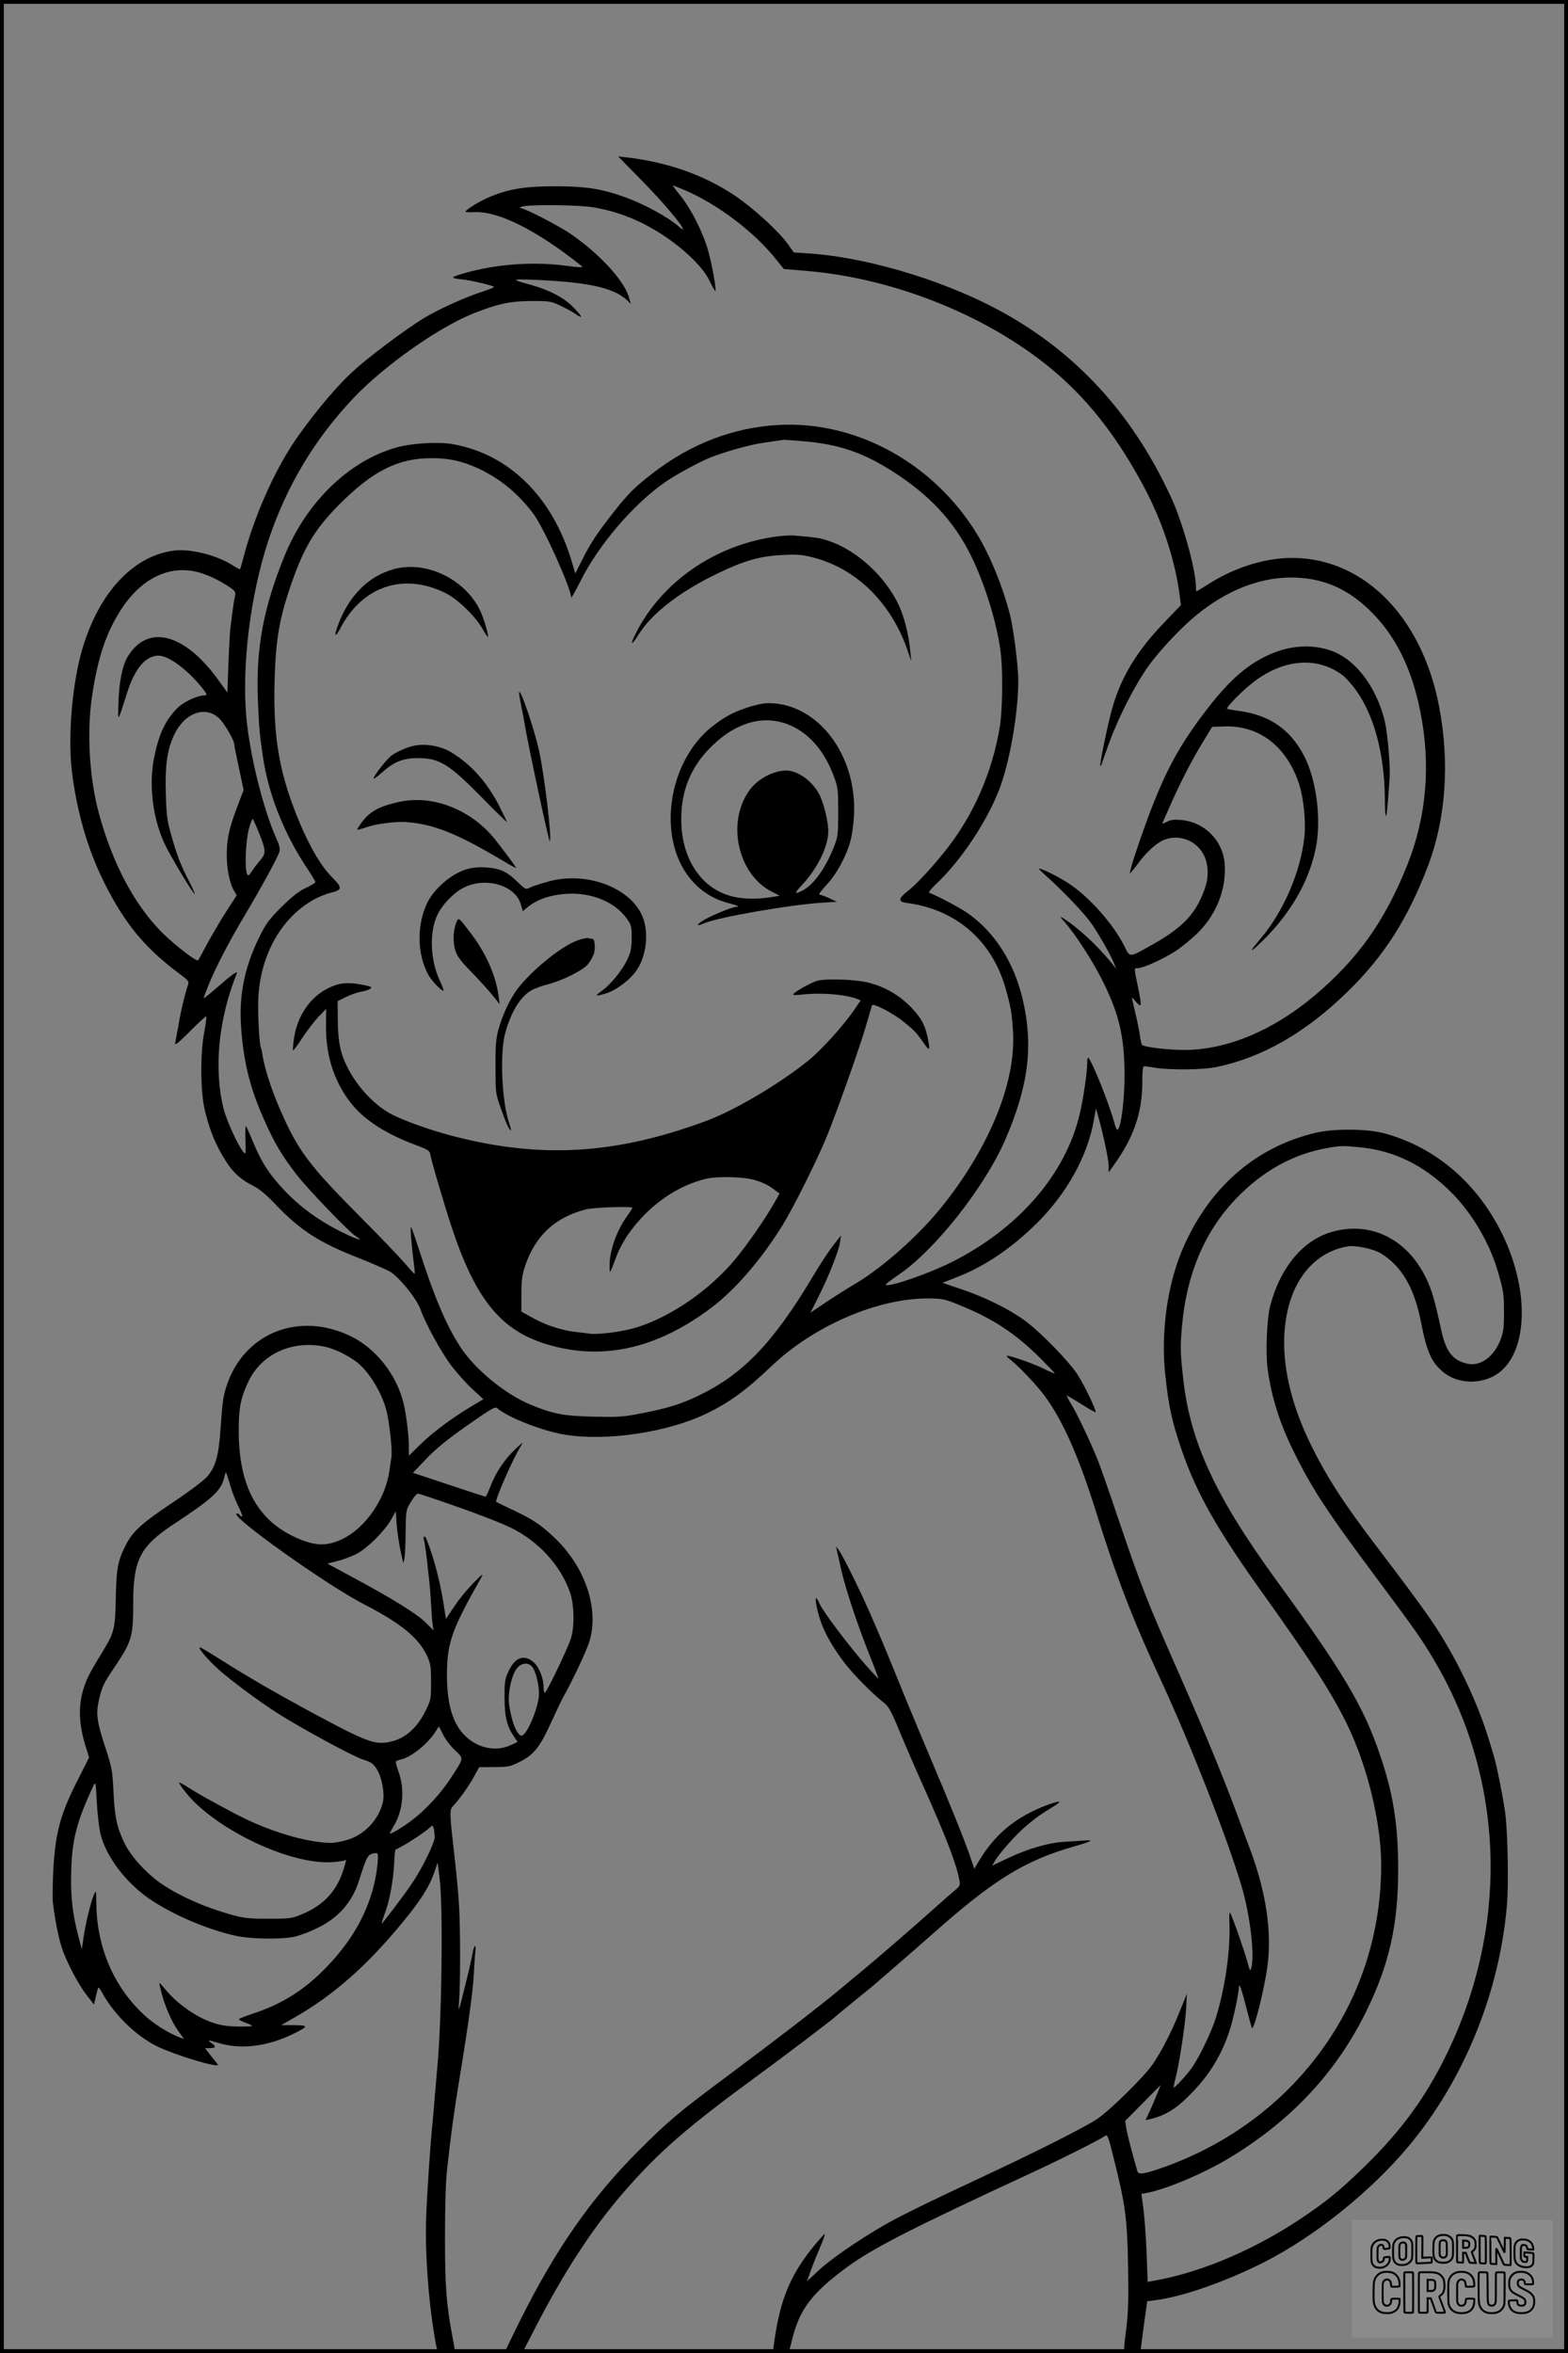
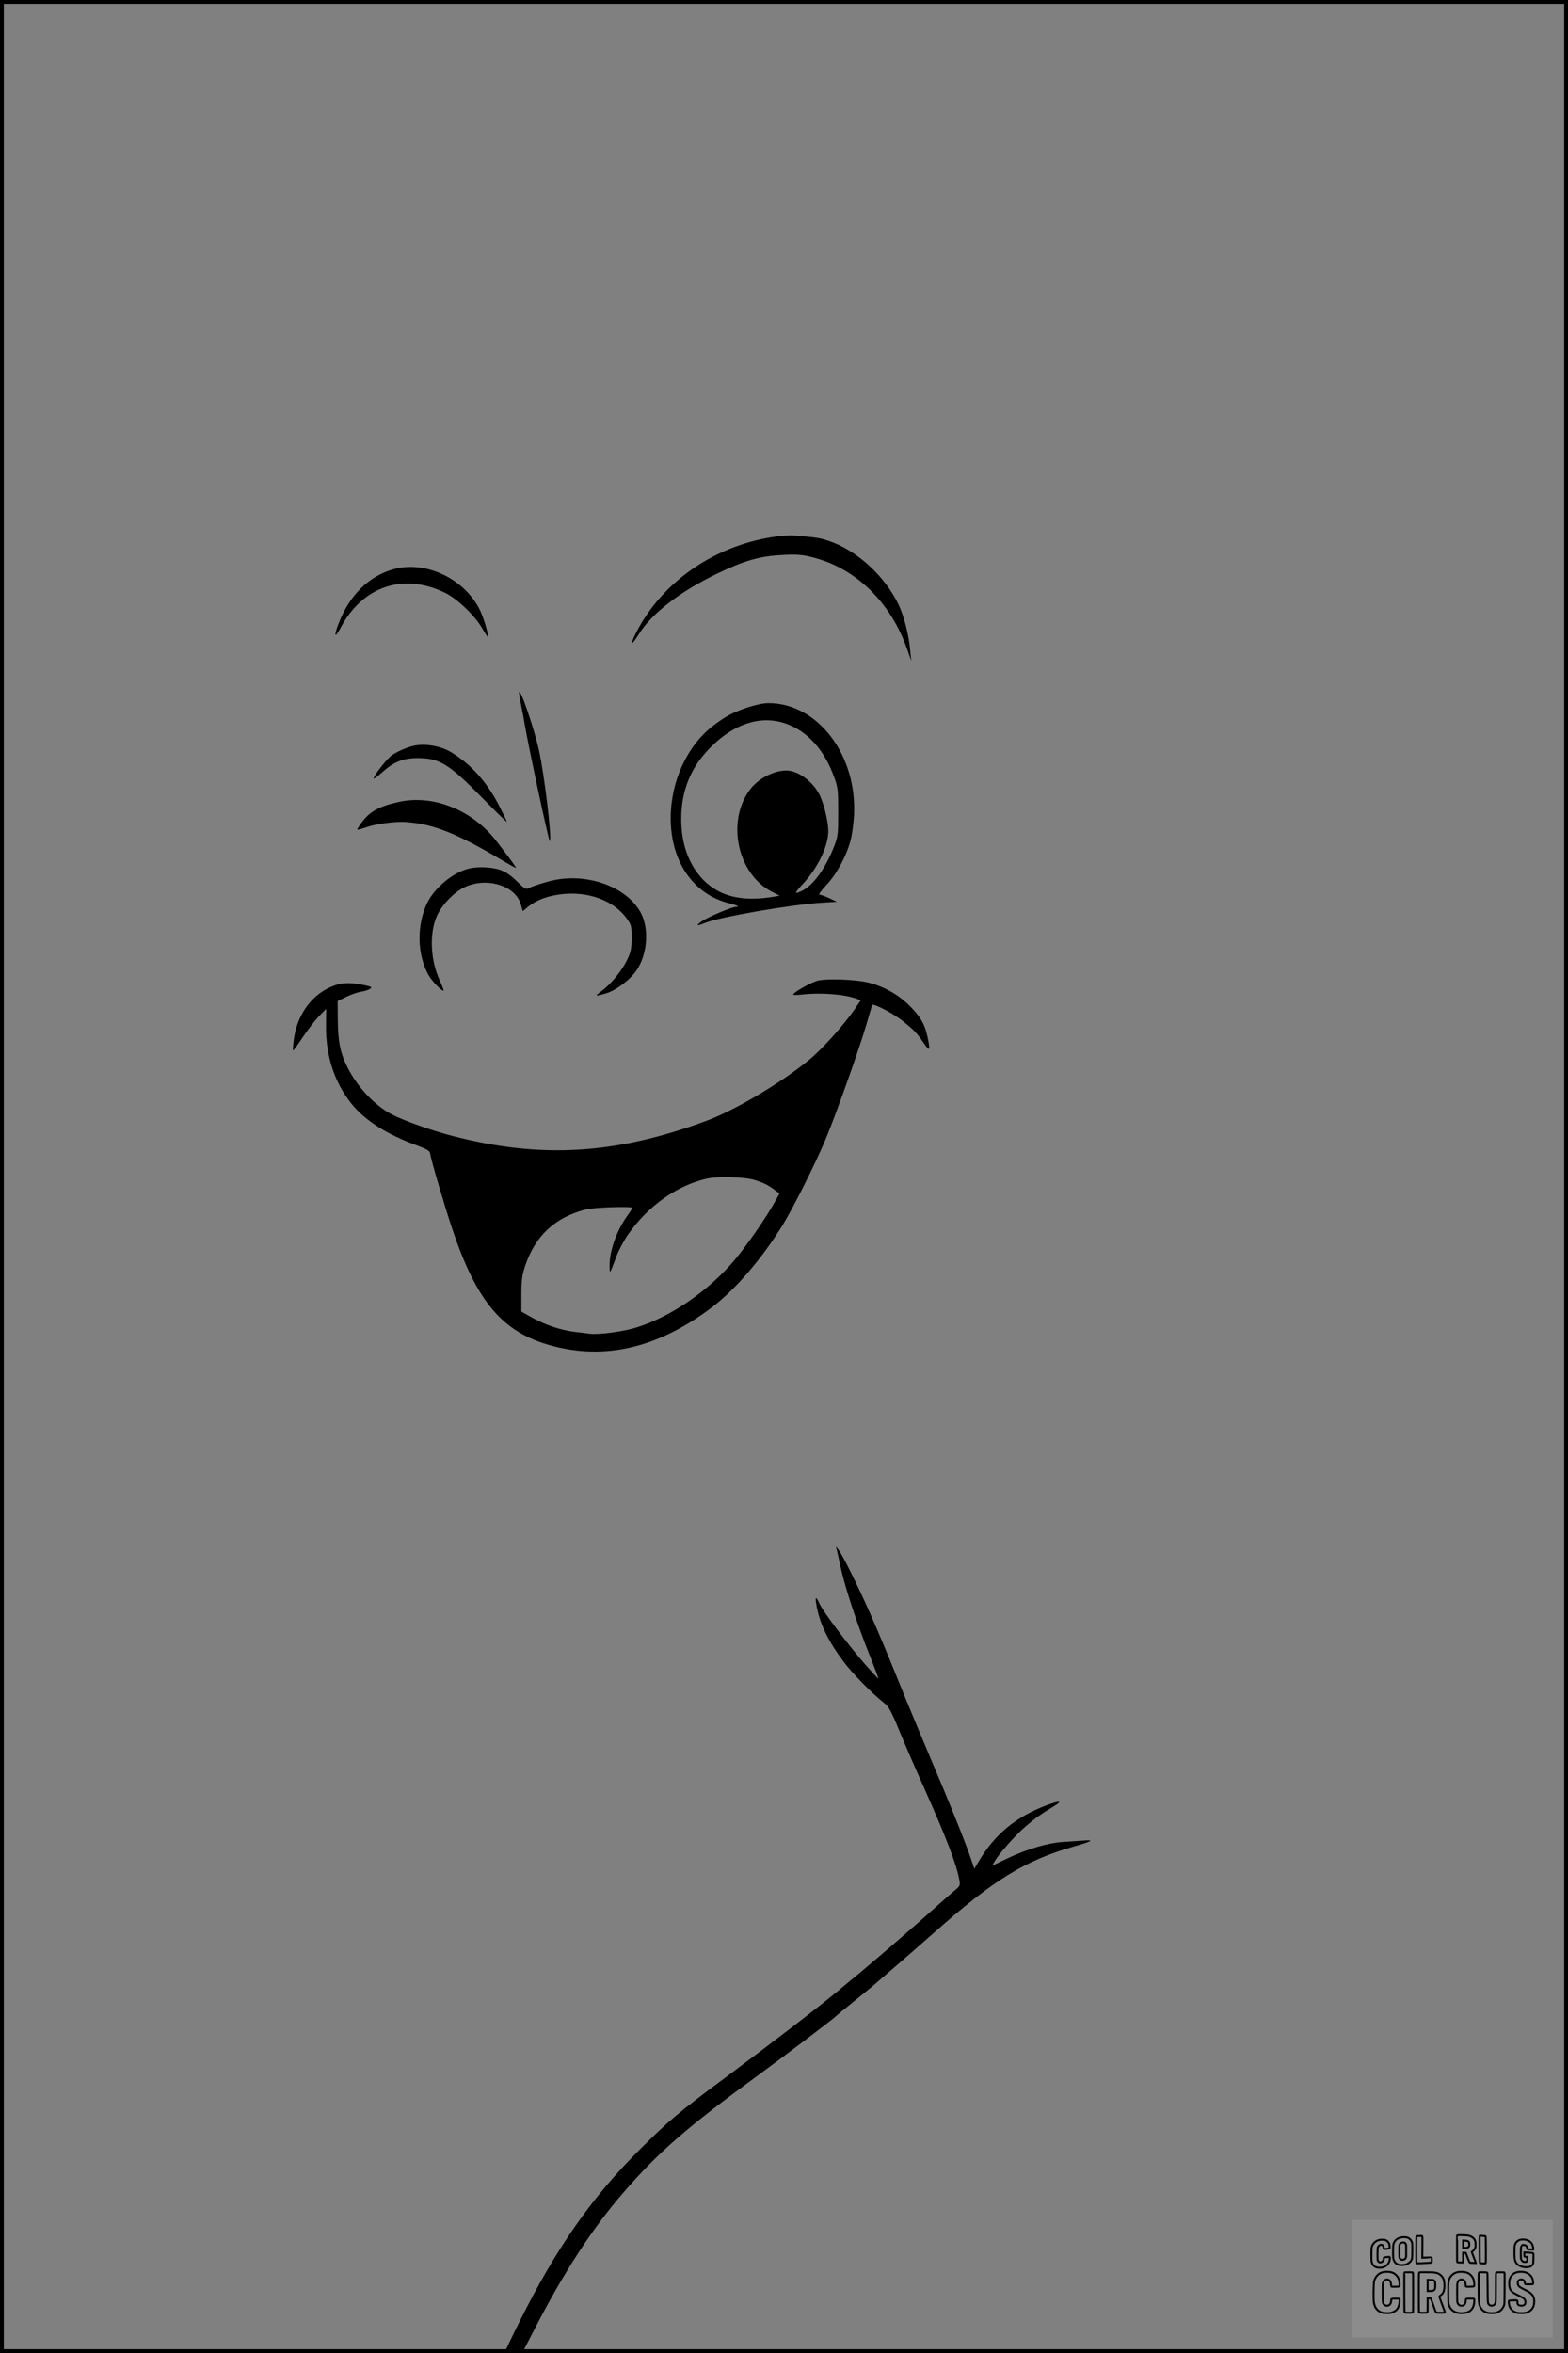
<svg xmlns="http://www.w3.org/2000/svg" version="1.0" width="1024pt" height="1536pt" viewBox="0 0 1024 1536" preserveAspectRatio="xMidYMid meet">
  <rect x="0" y="0" width="1024" height="1536" fill="#808080" stroke="none" />
  <g transform="translate(0.00 0.00) scale(1)">
    <g transform="translate(0,1536) scale(0.1,-0.1)" fill="#000000" stroke="none">
-       <path d="M4191 14182 c135 -137 269 -295 269 -318 0 -4 -10 2 -22 13 -74 66 -234 153 -368 200 -140 50 -246 66 -425 67 -207 1 -315 -15 -443 -68 -61 -24 -162 -85 -162 -98 0 -3 24 -5 53 -3 158 10 410 -116 706 -352 14 -10 -16 -10 -109 3 -215 28 -462 9 -670 -53 -78 -23 -79 -29 -8 -36 59 -6 204 -39 214 -50 3 -3 -31 -16 -76 -31 -109 -35 -287 -115 -379 -171 -125 -76 -365 -256 -467 -350 -101 -93 -220 -233 -346 -406 -146 -200 -287 -508 -363 -789 -13 -51 -26 -94 -27 -96 -2 -1 -26 11 -52 28 -105 65 -273 107 -378 94 -270 -34 -494 -276 -603 -652 -63 -217 -92 -558 -66 -784 31 -263 104 -517 211 -730 134 -268 263 -425 486 -592 65 -48 70 -55 62 -77 -18 -49 -49 -178 -63 -266 -9 -49 -18 -101 -21 -115 -4 -18 22 3 97 78 56 57 104 100 106 98 3 -3 -3 -49 -13 -103 -28 -145 -25 -397 5 -516 33 -133 70 -222 134 -324 46 -74 99 -123 179 -163 42 -21 86 -57 155 -130 152 -159 278 -241 528 -339 88 -35 181 -75 207 -89 58 -31 177 -175 203 -247 33 -94 136 -281 201 -368 36 -47 98 -117 138 -154 l73 -67 -81 -48 c-128 -77 -251 -169 -332 -248 l-74 -73 0 59 c0 77 -17 213 -36 289 -47 186 -181 354 -345 433 -341 165 -702 17 -812 -333 -20 -65 -25 -101 -37 -275 -11 -169 -32 -246 -87 -309 -19 -23 -121 -100 -228 -171 -210 -141 -263 -190 -311 -291 -46 -94 -54 -145 -58 -334 -3 -191 -11 -224 -79 -335 -89 -146 -106 -178 -127 -240 -41 -121 -37 -245 12 -399 l20 -63 -64 -127 c-120 -233 -154 -351 -169 -591 -5 -91 -7 -192 -4 -225 12 -105 35 -225 57 -294 29 -92 109 -245 165 -316 l47 -60 12 53 c7 30 14 55 16 58 3 2 15 -15 28 -39 77 -138 216 -275 352 -343 115 -58 422 -150 400 -120 -4 6 -25 32 -46 58 l-37 48 29 0 c41 0 46 11 15 32 -34 22 -24 23 40 3 154 -47 330 -24 506 65 86 43 85 50 -10 50 l-83 0 89 51 c250 143 468 334 699 614 121 146 181 240 212 333 l22 63 13 -103 c24 -180 14 -943 -16 -1243 -2 -22 -9 -101 -15 -175 -6 -74 -13 -157 -16 -185 -13 -119 -35 -454 -41 -611 -8 -223 14 -530 53 -764 21 -126 17 -120 80 -120 62 0 60 -5 40 100 -41 216 -50 331 -50 655 0 190 5 367 13 435 26 239 44 372 82 603 59 359 89 575 94 695 3 59 8 122 10 140 6 48 -12 30 -19 -20 -4 -24 -26 -122 -50 -218 -42 -168 -44 -172 -38 -95 9 107 9 469 0 626 -4 70 -17 207 -28 305 -35 306 -36 319 -10 346 40 42 104 132 137 193 l32 59 98 1 c91 0 104 3 165 33 92 45 133 96 203 249 32 70 68 146 80 168 62 110 155 308 174 369 66 215 -28 492 -233 683 -87 82 -137 115 -264 175 -59 28 -109 52 -111 54 -11 9 109 283 160 364 20 31 15 28 -36 -20 -70 -67 -125 -148 -161 -240 -15 -39 -30 -70 -33 -70 -4 0 -112 35 -240 78 l-234 78 86 90 c63 66 133 124 267 218 163 114 184 126 198 113 70 -60 294 -148 440 -172 273 -45 673 15 927 138 150 73 258 152 422 308 277 265 698 446 1028 443 95 -1 106 -4 210 -47 213 -87 358 -183 517 -341 54 -54 98 -100 96 -101 -2 -2 -35 12 -73 31 -67 33 -213 84 -238 84 -7 0 4 -13 23 -27 55 -43 166 -160 220 -232 118 -158 225 -398 336 -754 132 -424 238 -701 424 -1102 196 -423 437 -1039 529 -1350 56 -191 86 -450 62 -535 -6 -20 -10 -13 -25 45 -19 69 -96 290 -113 319 -4 8 -6 -22 -4 -72 7 -176 -30 -429 -90 -618 -30 -95 -112 -263 -159 -327 -33 -46 -111 -129 -115 -125 -2 2 3 28 11 58 25 93 64 350 70 455 l5 100 -49 -121 c-52 -129 -109 -240 -169 -332 -54 -82 -285 -310 -372 -367 -83 -55 -418 -223 -751 -378 -345 -161 -530 -252 -637 -313 -168 -97 -355 -226 -430 -298 l-73 -68 19 53 c10 30 37 99 60 153 23 54 40 101 38 103 -2 2 -31 -29 -64 -69 -150 -181 -219 -337 -258 -578 -22 -139 -24 -132 36 -128 l51 3 23 91 c48 189 126 293 345 456 171 128 419 255 1225 628 200 93 429 208 468 235 20 14 22 11 64 -158 73 -291 85 -386 90 -692 4 -210 1 -299 -11 -400 -22 -180 -25 -165 37 -165 l54 0 12 97 c7 54 17 130 23 169 l10 72 54 7 c173 21 458 121 706 246 335 170 700 463 948 760 360 431 591 998 641 1569 12 138 6 476 -11 605 -13 98 -56 313 -75 375 -7 25 -23 77 -35 115 -48 159 -135 360 -228 530 -103 187 -169 282 -498 715 -225 295 -332 462 -438 679 -169 349 -214 680 -125 944 63 187 199 313 371 341 48 9 170 -17 216 -46 137 -84 218 -223 263 -453 37 -190 67 -256 141 -319 104 -89 278 -86 383 6 170 150 178 519 19 864 -161 348 -440 593 -784 686 -113 30 -324 32 -445 4 -400 -93 -709 -366 -879 -777 -95 -231 -135 -534 -106 -804 22 -205 43 -304 107 -490 97 -283 233 -523 546 -959 312 -437 438 -634 537 -838 131 -271 219 -636 220 -908 1 -562 -215 -1080 -614 -1475 -220 -217 -487 -385 -783 -494 -143 -52 -188 -60 -195 -35 -36 125 -68 248 -73 284 l-7 45 116 117 116 118 -21 -53 c-11 -28 -33 -80 -49 -115 l-29 -62 27 6 c112 27 181 72 292 190 110 117 185 246 233 399 24 77 54 218 59 280 2 19 17 -23 42 -120 21 -82 40 -152 42 -154 13 -14 77 237 99 389 34 225 -4 491 -110 775 -15 39 -35 93 -45 120 -105 291 -239 619 -405 995 -231 524 -258 593 -409 1037 -63 188 -127 370 -142 405 -57 136 -128 284 -164 345 -21 34 -36 63 -33 63 3 0 46 -25 95 -56 49 -31 91 -55 92 -53 9 9 -74 180 -119 249 -59 89 -241 275 -340 348 -101 74 -261 154 -410 204 l-130 44 99 39 c179 70 353 188 517 350 196 194 332 439 373 675 l13 75 13 -45 c33 -115 70 -289 70 -329 l0 -44 30 42 c133 183 190 347 190 546 0 77 3 105 13 105 6 0 39 -5 72 -10 100 -16 310 -14 400 5 299 62 580 223 854 490 238 231 396 478 527 824 116 305 142 671 73 1035 -114 606 -515 996 -1001 973 -163 -8 -341 -67 -495 -163 -47 -30 -87 -54 -89 -54 -2 0 -4 14 -4 31 0 106 -84 410 -157 571 -239 525 -590 922 -1058 1193 -373 217 -905 383 -1315 411 l-96 6 -39 55 c-63 87 -228 237 -349 318 -202 135 -444 219 -715 249 l-44 5 154 -157z m280 -63 c216 -92 455 -273 599 -454 l49 -61 143 -12 c589 -48 1216 -304 1640 -670 226 -196 412 -441 580 -762 117 -225 196 -473 224 -702 l6 -48 -110 -115 c-175 -181 -280 -354 -337 -553 -28 -99 -86 -374 -79 -381 2 -2 5 2 8 10 2 8 25 73 51 144 62 168 168 375 253 494 72 102 219 258 318 338 195 159 409 243 615 243 206 0 371 -71 526 -226 158 -158 262 -368 317 -642 72 -350 43 -693 -85 -1012 -146 -364 -322 -611 -604 -849 -268 -226 -568 -353 -845 -355 -105 -1 -266 18 -282 33 -3 3 -9 28 -13 55 -3 28 -15 86 -25 130 -11 45 -22 92 -25 106 -6 23 -4 22 24 -10 38 -43 39 -33 11 105 -25 119 -25 115 1 115 35 0 166 60 247 112 42 28 109 83 149 123 120 122 182 284 171 444 -11 153 -129 273 -282 288 -47 4 -70 2 -94 -11 -18 -9 -32 -15 -32 -13 0 1 22 52 49 112 66 151 149 312 219 425 l58 95 78 3 c222 8 398 -121 483 -356 35 -96 53 -258 41 -368 -24 -226 -138 -489 -288 -664 -62 -73 -72 -93 -25 -50 206 189 339 408 387 640 39 187 6 451 -77 608 -90 172 -225 264 -423 291 -41 5 -76 12 -78 14 -8 8 83 103 154 160 201 165 431 187 600 59 18 -13 53 -52 79 -86 123 -163 194 -420 197 -718 1 -152 10 -154 21 -3 4 55 9 118 10 139 6 64 -13 285 -30 361 -44 188 -147 349 -275 430 -120 76 -293 86 -446 26 -165 -64 -293 -174 -458 -392 -195 -256 -292 -452 -436 -876 -33 -95 -55 -173 -51 -173 4 0 27 27 50 59 48 69 121 137 170 157 120 50 254 -22 281 -150 17 -81 3 -150 -50 -256 -55 -108 -144 -188 -316 -283 -141 -79 -134 -79 -171 -4 -70 142 -231 324 -364 410 -70 46 -173 97 -195 97 -3 0 23 -26 58 -57 94 -84 224 -220 272 -283 46 -60 135 -214 160 -276 l16 -39 -32 40 c-90 111 -217 229 -313 290 -27 17 -26 14 13 -30 63 -72 174 -243 235 -363 114 -224 150 -374 151 -627 0 -164 -21 -333 -44 -359 -5 -5 -14 11 -20 35 -32 121 -142 399 -172 434 -4 5 -8 -11 -8 -35 0 -63 -26 -237 -50 -337 -93 -390 -400 -744 -835 -962 -154 -77 -413 -166 -431 -148 -3 3 37 33 88 68 233 159 553 563 689 870 156 357 190 621 117 929 -56 236 -180 432 -353 555 -49 36 -212 122 -257 137 -6 2 12 26 41 53 161 150 330 401 414 615 69 174 127 501 127 717 0 96 -31 338 -55 433 -46 180 -126 376 -210 516 -280 465 -787 747 -1298 720 -295 -15 -577 -123 -827 -317 -114 -88 -160 -134 -250 -249 -111 -141 -152 -203 -207 -312 l-46 -92 -22 75 c-126 425 -410 705 -780 770 -92 16 -265 6 -362 -21 -310 -85 -591 -356 -734 -707 -139 -340 -188 -605 -175 -938 8 -189 10 -214 32 -368 34 -241 134 -499 283 -725 34 -51 61 -96 61 -100 0 -5 -28 -22 -62 -38 -46 -21 -89 -55 -159 -124 -84 -84 -101 -107 -147 -200 -92 -188 -129 -364 -119 -559 13 -233 56 -415 148 -622 69 -157 122 -246 217 -368 77 -99 343 -375 387 -402 62 -39 -4 -17 -105 34 -141 71 -259 158 -357 260 -101 108 -149 178 -202 303 -23 54 -46 108 -52 119 -6 13 -8 -13 -6 -83 3 -101 2 -102 -15 -80 -37 46 -109 205 -128 281 -65 260 -33 585 86 882 9 23 -37 -11 -148 -108 -38 -33 -68 -56 -68 -53 0 3 13 39 30 81 45 113 132 281 229 444 113 189 228 399 236 432 5 18 -1 44 -18 80 -86 191 -175 545 -198 795 -31 342 26 801 145 1160 117 350 300 656 552 923 201 213 561 467 791 557 158 62 234 78 373 79 120 0 128 -1 193 -32 38 -18 82 -42 98 -54 49 -35 43 -16 -15 43 -61 64 -156 114 -281 149 -128 35 -127 38 10 33 358 -14 531 -51 618 -132 l27 -26 -13 45 c-34 113 -201 291 -389 418 -82 54 -290 161 -317 162 -10 0 -8 4 7 10 39 15 377 12 472 -5 164 -29 308 -88 450 -181 144 -95 261 -210 302 -295 18 -38 36 -69 39 -69 10 -1 -20 168 -46 262 -33 117 -112 274 -180 358 -31 38 -54 69 -51 69 2 0 37 -14 77 -31z m782 -1640 c221 -19 375 -70 565 -189 249 -156 412 -331 526 -563 95 -195 177 -469 194 -654 12 -120 8 -358 -8 -453 -49 -304 -176 -592 -367 -827 -87 -108 -188 -215 -235 -250 -27 -20 -48 -43 -48 -53 0 -15 10 -20 48 -25 315 -43 548 -244 637 -550 36 -123 44 -172 51 -295 18 -326 -154 -749 -464 -1136 -147 -184 -381 -393 -561 -501 -53 -31 -142 -87 -197 -124 l-101 -68 51 102 c66 130 133 299 142 357 l6 45 -51 -65 c-28 -36 -90 -130 -137 -210 -255 -426 -454 -633 -743 -771 -114 -55 -205 -83 -367 -114 -125 -25 -152 -26 -318 -23 -199 5 -265 18 -412 79 -168 70 -365 232 -460 380 -92 142 -172 332 -274 652 -23 70 -43 127 -46 127 -6 0 3 -115 17 -224 6 -43 9 -80 7 -81 -2 -2 -30 28 -63 67 -33 39 -159 171 -280 292 -346 348 -415 439 -531 702 -61 139 -105 274 -120 369 -3 22 -8 43 -10 46 -9 14 -19 174 -18 284 2 298 141 559 364 683 30 17 78 36 105 43 81 19 83 32 17 99 -71 70 -139 184 -208 343 -136 319 -180 557 -171 928 7 295 33 438 127 697 75 204 146 318 295 468 218 219 384 303 600 303 117 1 205 -19 311 -68 142 -67 260 -164 358 -296 68 -91 245 -484 246 -545 0 -8 27 39 60 105 118 238 351 509 560 652 74 50 220 129 293 158 95 37 254 82 339 94 119 18 122 18 136 20 8 0 68 -4 135 -10z m-3960 -854 c64 -17 140 -53 205 -97 38 -26 43 -34 37 -56 -3 -14 -11 -62 -17 -106 -5 -45 -12 -94 -14 -111 -2 -16 -8 -117 -12 -223 l-7 -193 -54 75 c-224 314 -468 377 -599 156 -33 -57 -53 -155 -58 -289 -5 -142 -8 -145 56 56 50 159 121 243 206 243 64 0 183 -87 280 -205 39 -49 41 -55 14 -55 -40 0 -130 -42 -167 -78 -85 -83 -128 -177 -159 -342 -32 -175 -4 -390 72 -550 38 -80 179 -316 195 -325 5 -4 -11 33 -36 82 -56 108 -79 167 -117 303 -26 90 -31 128 -35 265 -6 182 8 287 52 383 67 147 203 199 295 114 33 -30 100 -145 100 -170 0 -10 14 -80 31 -158 l30 -141 -41 -108 c-52 -138 -67 -200 -69 -306 -2 -91 18 -196 48 -245 l17 -29 -62 -95 c-34 -52 -90 -147 -125 -210 -34 -63 -63 -117 -65 -119 -9 -11 -146 94 -229 175 -183 180 -330 454 -419 784 -63 233 -80 531 -45 765 38 254 91 412 189 565 132 204 315 294 503 245z m397 -1699 c47 -116 48 -136 13 -177 -16 -19 -42 -52 -56 -73 -23 -35 -27 -37 -34 -20 -16 38 -8 216 12 292 10 39 22 69 26 65 4 -5 22 -43 39 -87z m7199 -2056 c217 -23 404 -114 579 -284 141 -137 261 -339 316 -533 35 -121 38 -142 38 -268 0 -90 -4 -121 -22 -169 -43 -113 -131 -177 -218 -158 -96 22 -140 79 -171 224 -42 195 -62 263 -103 345 -124 247 -358 361 -604 293 -192 -52 -342 -230 -409 -485 -22 -83 -31 -311 -16 -416 25 -180 77 -345 165 -525 119 -244 219 -398 541 -829 242 -324 303 -410 380 -541 450 -759 491 -1682 113 -2509 -145 -316 -313 -552 -574 -805 -160 -155 -248 -226 -418 -339 -291 -193 -618 -333 -906 -391 l-85 -16 -7 190 c-4 105 -14 235 -21 288 l-13 97 35 6 c127 24 369 126 534 225 410 246 706 564 902 965 148 304 206 562 206 922 0 288 -32 493 -117 742 -107 318 -240 543 -682 1150 -395 543 -560 900 -605 1311 -19 168 -20 210 -7 353 31 334 148 609 350 820 171 180 371 292 593 332 92 17 105 17 226 5z m-6767 -1301 c58 -13 130 -46 195 -91 80 -54 168 -191 204 -315 21 -74 43 -272 35 -317 -3 -17 -8 -53 -12 -81 -24 -185 -155 -378 -307 -451 -96 -46 -167 -47 -274 -4 -277 111 -406 342 -404 720 0 138 14 207 61 307 85 184 287 277 502 232z m-620 -900 c11 -41 36 -104 54 -141 19 -38 30 -68 25 -68 -6 0 -13 5 -16 10 -3 6 -11 10 -17 10 -70 0 582 -466 832 -594 237 -122 353 -217 408 -333 24 -53 27 -69 27 -174 0 -113 -1 -116 -38 -191 -50 -101 -123 -169 -209 -193 -109 -30 -156 -15 -487 162 -266 143 -459 254 -646 373 -70 44 -129 79 -131 77 -9 -9 57 -86 127 -148 82 -73 256 -202 382 -283 146 -93 485 -278 555 -301 59 -19 70 -28 94 -66 32 -52 51 -156 39 -211 -26 -113 -115 -210 -225 -246 -37 -12 -88 -22 -114 -22 -159 1 -412 77 -622 188 -166 88 -240 129 -303 169 -37 24 -67 40 -67 37 0 -14 63 -93 107 -135 237 -225 662 -406 903 -384 35 3 67 8 72 11 11 7 11 6 -8 -57 -41 -137 -126 -232 -261 -290 -77 -33 -80 -34 -228 -34 -133 0 -161 3 -248 27 -164 46 -327 117 -444 195 -96 63 -203 178 -246 263 -53 107 -68 175 -76 345 -7 139 -11 159 -50 278 -58 175 -66 228 -45 319 20 87 29 108 104 218 111 165 120 196 120 420 0 278 46 367 265 511 253 166 312 221 330 307 4 18 9 31 11 29 3 -2 14 -38 26 -78z m1364 -103 c219 -75 398 -143 471 -179 182 -90 323 -245 385 -420 29 -83 31 -228 5 -307 -25 -73 -158 -350 -169 -350 -4 0 -8 15 -8 33 0 62 -28 133 -65 166 -62 54 -121 33 -163 -57 -24 -51 -27 -68 -27 -172 0 -125 15 -188 61 -255 l24 -36 -47 -22 c-101 -46 -226 -16 -308 75 -76 85 -108 209 -106 408 3 190 36 281 220 605 21 38 19 37 -44 -25 -36 -36 -93 -104 -125 -152 l-58 -86 -7 46 c-24 174 -69 349 -120 475 -12 28 -24 19 -15 -11 4 -16 13 -78 20 -138 6 -60 13 -122 15 -139 2 -16 7 -77 10 -135 3 -58 8 -121 11 -140 l6 -34 -51 51 c-56 57 -217 157 -480 298 l-163 88 73 19 c40 10 98 33 129 51 70 41 173 145 214 217 l31 55 3 -50 c3 -68 20 -182 39 -260 l7 -30 7 30 c4 17 7 94 8 172 1 126 3 146 23 180 25 44 48 73 58 73 4 0 65 -20 136 -44z m608 -1085 c23 -25 46 -114 46 -178 0 -83 -79 -273 -114 -273 -30 0 -69 100 -82 210 -8 74 18 189 53 231 29 34 71 39 97 10z m-580 -445 c14 -29 49 -75 77 -101 59 -56 61 -46 -27 -182 -65 -101 -170 -214 -264 -283 -59 -43 -121 -80 -134 -80 -3 0 8 21 24 48 63 101 75 245 31 361 -11 30 -18 58 -16 62 3 4 18 10 35 14 67 15 180 107 226 184 10 17 19 31 20 31 1 0 13 -24 28 -54z m-2239 -643 c36 -153 171 -330 335 -438 153 -101 376 -194 552 -232 101 -22 308 -24 388 -4 30 7 91 30 136 52 142 67 233 169 279 314 47 148 54 163 85 174 18 6 32 6 35 0 11 -17 -7 -152 -31 -235 -52 -184 -149 -346 -298 -501 -145 -152 -291 -244 -488 -309 -48 -16 -88 -32 -88 -35 0 -4 15 -12 33 -19 73 -27 72 -29 -24 -29 -105 -1 -169 14 -259 59 -80 41 -171 112 -224 176 -25 31 -46 53 -46 49 0 -4 7 -33 15 -65 24 -91 69 -194 110 -249 l37 -51 -28 10 c-76 29 -171 89 -233 147 -198 183 -309 442 -312 727 -1 87 -1 89 -15 59 -21 -48 -55 -188 -68 -278 l-12 -80 -22 85 c-39 150 -51 254 -47 420 5 211 35 327 146 565 13 27 15 19 21 -108 4 -75 15 -167 23 -204z m2184 -24 c1 -36 -81 -205 -150 -306 -53 -78 -193 -263 -196 -259 -2 1 8 32 21 68 30 80 53 203 60 322 2 48 6 89 8 91 2 1 19 10 38 20 47 24 160 99 185 123 20 19 20 19 27 -2 3 -12 6 -37 7 -57z" />
      <path d="M5081 11859 c-404 -51 -759 -294 -930 -636 -39 -78 -28 -81 19 -6 85 138 270 281 513 398 175 85 280 115 427 122 96 5 129 2 196 -15 283 -71 511 -293 619 -602 l26 -75 -7 70 c-8 96 -39 218 -73 292 -89 190 -275 361 -459 422 -56 19 -87 24 -227 35 -22 2 -69 -1 -104 -5z" />
      <path d="M2573 11645 c-165 -45 -292 -171 -363 -359 -30 -78 -24 -95 11 -30 145 278 413 368 688 233 79 -39 195 -151 241 -232 18 -32 34 -56 36 -54 7 7 -27 123 -51 173 -100 205 -353 326 -562 269z" />
      <path d="M3390 10837 c0 -10 7 -50 15 -90 8 -40 17 -85 19 -102 30 -172 159 -775 166 -775 17 0 -35 435 -70 591 -33 149 -129 427 -130 376z" />
      <path d="M4879 10741 c-96 -33 -139 -56 -221 -118 -170 -130 -278 -363 -278 -604 0 -280 145 -494 376 -554 60 -15 79 -25 51 -25 -27 0 -180 -64 -223 -94 -43 -29 -35 -34 20 -11 91 38 550 118 759 132 l102 6 -50 24 c-27 12 -56 23 -64 23 -7 0 14 29 48 65 66 71 129 187 156 290 9 33 19 105 22 160 22 396 -237 736 -560 735 -31 0 -87 -12 -138 -29z m254 -105 c141 -50 250 -171 314 -348 25 -67 27 -86 27 -228 0 -142 -2 -161 -25 -221 -56 -145 -135 -255 -209 -293 -55 -27 -55 -19 2 42 96 104 163 239 167 338 3 65 -31 202 -64 259 -49 83 -138 145 -210 145 -84 0 -186 -54 -240 -128 -153 -210 -77 -552 149 -665 l48 -24 -33 -6 c-210 -36 -357 -1 -466 109 -94 97 -144 233 -144 396 -1 185 62 339 189 467 157 159 332 214 495 157z" />
      <path d="M2695 10490 c-45 -11 -102 -37 -137 -61 -31 -22 -118 -133 -118 -151 0 -5 24 12 53 38 76 69 138 95 231 95 145 1 206 -36 424 -258 89 -91 162 -162 162 -158 0 4 -25 55 -55 114 -79 150 -180 262 -308 340 -71 43 -176 60 -252 41z" />
      <path d="M2605 10125 c-131 -29 -192 -63 -246 -138 -16 -22 -28 -42 -26 -43 2 -2 29 5 60 16 63 22 186 38 256 34 183 -13 333 -73 644 -258 42 -25 77 -44 77 -41 0 5 -40 60 -128 174 -156 203 -413 306 -637 256z" />
      <path d="M3063 9690 c-103 -24 -224 -124 -273 -224 -69 -144 -67 -333 7 -469 24 -43 91 -112 100 -103 2 1 -10 32 -26 67 -62 136 -68 313 -15 426 34 71 112 151 179 182 145 68 334 9 367 -115 l12 -42 35 29 c53 42 119 68 206 80 180 25 355 -38 440 -160 28 -39 30 -49 30 -125 -1 -72 -5 -91 -32 -147 -36 -72 -107 -157 -166 -200 -46 -33 -41 -35 30 -14 68 20 163 93 203 155 68 105 79 264 27 367 -86 167 -336 264 -566 218 -46 -9 -136 -37 -162 -50 -25 -13 -28 -12 -85 43 -43 42 -74 62 -113 75 -55 17 -141 21 -198 7z" />
-       <path d="M2978 9333 c-19 -50 -21 -128 -4 -179 12 -38 38 -71 109 -144 51 -52 112 -120 136 -150 l44 -55 -7 53 c-17 130 -81 276 -174 400 -91 120 -86 117 -104 75z" />
-       <path d="M3758 9216 c-108 -45 -294 -198 -381 -315 -49 -66 -99 -174 -123 -266 -15 -55 -19 -106 -18 -240 0 -167 0 -172 33 -265 35 -101 60 -155 67 -147 2 2 -3 23 -11 46 -48 138 -62 457 -25 590 41 145 103 242 179 281 20 10 65 26 101 35 97 26 223 89 258 129 17 20 35 52 41 72 10 35 5 93 -8 95 -3 0 -17 2 -31 5 -14 2 -51 -7 -82 -20z" />
      <path d="M5332 8956 c-48 -16 -152 -76 -152 -88 0 -4 24 -4 53 -1 122 15 283 3 365 -28 l23 -9 -40 -59 c-72 -105 -218 -267 -303 -335 -191 -154 -483 -326 -668 -394 -592 -219 -1080 -247 -1657 -97 -140 37 -304 95 -390 138 -112 57 -228 178 -293 308 -47 91 -63 170 -64 309 l-1 125 55 27 c30 15 74 30 97 34 23 3 50 12 60 19 15 11 10 14 -42 25 -98 20 -156 16 -228 -19 -120 -57 -206 -182 -227 -330 -6 -41 -9 -76 -6 -78 2 -2 30 35 61 83 32 48 80 110 106 138 l49 50 -1 -116 c-1 -192 55 -362 163 -499 87 -111 234 -205 433 -277 57 -21 81 -35 83 -48 8 -50 90 -328 143 -489 161 -482 329 -682 650 -769 351 -96 697 -14 1044 247 157 118 330 319 468 543 71 117 210 394 278 555 67 160 217 582 264 741 20 68 38 129 40 136 6 16 140 -54 204 -106 71 -57 86 -73 130 -136 45 -65 48 -59 27 41 -18 82 -52 137 -130 211 -70 65 -155 112 -252 137 -85 22 -288 29 -342 11z m-400 -1300 c57 -18 83 -31 126 -63 l33 -24 -32 -57 c-61 -108 -182 -282 -259 -374 -167 -200 -416 -372 -639 -442 -87 -28 -250 -50 -311 -42 -19 3 -60 8 -90 11 -93 11 -188 42 -274 88 l-81 45 0 113 c0 93 5 127 24 184 66 198 195 318 396 370 55 14 305 22 305 10 0 -3 -16 -27 -35 -54 -68 -94 -116 -230 -114 -326 0 -55 0 -56 44 62 14 39 49 105 77 145 131 187 318 319 513 364 74 17 250 12 317 -10z" />
      <path d="M5464 5245 c3 -11 15 -65 27 -120 26 -122 107 -368 188 -570 33 -82 59 -151 57 -152 -1 -2 -43 43 -92 99 -111 128 -266 335 -291 387 -24 54 -32 51 -21 -8 21 -120 76 -233 177 -368 55 -74 183 -205 263 -268 32 -25 48 -54 102 -185 35 -85 105 -247 156 -360 147 -329 217 -509 235 -612 7 -34 4 -40 -26 -65 -19 -16 -77 -66 -129 -113 -119 -107 -366 -321 -485 -420 -50 -41 -113 -93 -141 -117 -142 -118 -409 -323 -759 -584 -295 -219 -366 -280 -555 -469 -308 -308 -539 -638 -775 -1111 -52 -104 -95 -194 -95 -199 0 -7 22 -10 57 -8 l56 3 75 145 c189 369 376 657 577 890 233 270 418 431 890 776 167 122 491 368 505 383 3 4 52 44 110 91 58 47 116 95 130 106 14 12 77 66 140 121 63 54 180 156 260 227 388 344 593 471 912 562 122 35 138 45 63 39 -33 -2 -94 -7 -135 -9 -100 -7 -231 -46 -358 -106 l-103 -49 18 31 c29 49 135 169 198 223 64 55 103 83 184 132 65 39 47 42 -46 8 -197 -75 -333 -186 -438 -360 l-32 -54 -28 82 c-38 109 -130 339 -255 632 -56 132 -130 310 -165 395 -132 326 -176 430 -238 570 -75 169 -178 376 -202 405 l-16 20 5 -20z" />
    </g>
  </g>
  <rect x="0.0" y="0.0" width="1024.0" height="1536.0" fill="none" stroke="black" stroke-width="5" />
  <g transform="translate(882.93 1449.20) scale(0.128)" opacity="1.0">
    <rect x="0" y="0" width="1024.0" height="600.0" fill="white" fill-opacity="0.1" />
    <g transform="translate(0,650) scale(0.1,-0.1)" stroke="none">
-       <path fill="none" stroke="#000000" stroke-width="100" d="M4491 5720 c-164 -43 -269 -147 -319 -315 -19 -65 -29 -577 -13 -693 25 -190 116 -310 276 -367 63 -23 284 -32 370 -16 122 22 249 110 294 205 51 104 56 150 56 496 0 341 -4 385 -48 478 -46 100 -156 184 -282 217 -83 21 -241 19 -334 -5z m270 -273 c19 -12 43 -40 54 -62 18 -37 20 -64 23 -320 5 -339 -1 -384 -56 -436 -87 -82 -235 -56 -289 51 -22 43 -23 53 -23 335 0 314 7 370 52 412 34 32 66 42 139 42 53 1 73 -4 100 -22z" />
      <path fill="none" stroke="#000000" stroke-width="100" d="M5367 5723 c-4 -3 -7 -311 -7 -683 0 -618 1 -679 17 -691 12 -10 51 -14 152 -14 l136 0 3 248 2 248 67 -3 67 -3 34 -85 c18 -47 58 -152 89 -235 30 -82 63 -158 73 -168 14 -15 40 -19 165 -24 l148 -6 -5 34 c-4 19 -49 143 -102 276 -53 133 -96 246 -96 251 0 6 15 19 33 31 53 33 104 92 134 156 27 57 28 67 27 195 0 115 -4 144 -23 193 -31 80 -76 135 -148 183 -83 56 -166 82 -303 94 -129 11 -453 14 -463 3z m541 -300 c55 -27 77 -73 77 -163 0 -61 -4 -82 -23 -111 -34 -55 -73 -69 -191 -69 l-101 0 0 187 0 186 101 -6 c66 -4 114 -12 137 -24z" />
      <path fill="none" stroke="#000000" stroke-width="100" d="M6514 5685 c-4 -9 -5 -320 -2 -690 3 -511 7 -678 16 -687 19 -19 273 -30 291 -13 11 11 13 126 12 675 -1 364 -6 672 -11 685 -11 28 -27 31 -187 40 -99 6 -114 5 -119 -10z" />
      <path fill="none" stroke="#000000" stroke-width="100" d="M3355 5683 c-27 -3 -55 -9 -62 -15 -10 -8 -13 -150 -13 -683 0 -592 2 -674 15 -685 12 -10 52 -11 173 -6 362 15 578 29 590 38 8 7 12 46 12 129 0 108 -2 119 -20 129 -11 6 -24 9 -28 7 -4 -3 -103 -8 -221 -12 l-214 -7 5 545 c4 384 2 549 -5 556 -11 11 -120 12 -232 4z" />
-       <path fill="none" stroke="#000000" stroke-width="100" d="M7067 5654 c-4 -4 -7 -310 -7 -680 0 -625 1 -673 18 -692 15 -18 31 -21 152 -24 l134 -3 -3 400 c-2 277 1 397 8 390 11 -11 153 -311 251 -530 96 -215 128 -281 142 -292 7 -6 82 -14 165 -17 l153 -7 11 28 c14 34 3 1333 -11 1347 -5 5 -70 11 -144 14 l-136 5 -1 -54 c-1 -30 -5 -200 -8 -379 l-6 -325 -73 150 c-40 83 -123 256 -184 385 -61 129 -117 242 -125 252 -11 12 -40 18 -121 22 -59 4 -130 9 -157 12 -28 3 -54 2 -58 -2z" />
      <path fill="none" stroke="#000000" stroke-width="100" d="M2507 5614 c-220 -49 -342 -159 -394 -357 -24 -91 -24 -641 0 -740 57 -233 232 -339 510 -310 56 6 127 21 158 33 76 29 187 114 226 174 64 95 67 114 71 505 2 232 -1 371 -8 404 -27 126 -116 235 -228 278 -74 29 -236 35 -335 13z m191 -281 c15 -11 36 -35 47 -54 19 -32 20 -52 20 -349 0 -309 0 -316 -23 -362 -31 -62 -75 -89 -155 -95 -53 -4 -67 -2 -97 19 -19 13 -44 41 -55 63 -19 37 -20 60 -20 350 0 337 2 351 60 405 54 51 169 63 223 23z" />
      <path fill="none" stroke="#000000" stroke-width="100" d="M8568 5491 c-133 -43 -219 -134 -262 -280 -13 -45 -16 -107 -16 -343 0 -320 9 -395 60 -506 73 -156 258 -255 506 -269 191 -11 324 47 376 165 19 42 22 70 26 288 4 209 3 242 -11 256 -19 18 -186 38 -347 41 l-105 2 -3 -95 c-1 -52 2 -102 7 -109 6 -10 33 -16 75 -19 l66 -4 0 -105 c0 -98 -1 -105 -26 -130 -23 -23 -31 -25 -99 -21 -64 3 -79 7 -112 34 -21 16 -49 52 -63 80 -25 49 -25 51 -25 324 0 303 6 348 56 402 28 29 32 30 99 26 105 -6 152 -50 167 -158 8 -53 9 -54 48 -62 22 -5 90 -10 150 -11 l110 -2 3 43 c4 52 -30 180 -66 245 -53 99 -179 183 -317 212 -96 20 -226 18 -297 -4z" />
      <path fill="none" stroke="#000000" stroke-width="100" d="M1390 5484 c-203 -45 -359 -207 -390 -404 -13 -83 -13 -616 0 -694 20 -123 100 -235 203 -281 98 -45 271 -51 387 -13 211 67 340 238 340 451 0 54 -3 69 -17 74 -24 9 -264 -15 -280 -28 -7 -7 -13 -31 -13 -60 0 -56 -13 -95 -43 -128 -31 -34 -95 -61 -144 -61 -35 0 -48 6 -77 35 -52 52 -58 99 -54 423 3 257 5 280 24 323 42 89 120 132 202 109 53 -14 72 -42 81 -120 11 -90 15 -92 150 -79 62 6 125 15 138 20 25 9 25 10 21 107 -3 82 -9 106 -33 155 -33 68 -97 130 -163 160 -60 27 -235 33 -332 11z" />
      <path fill="none" stroke="#000000" stroke-width="100" d="M1600 3845 c-239 -44 -424 -235 -476 -495 -22 -109 -33 -831 -15 -1000 31 -300 174 -492 425 -572 45 -15 100 -21 211 -25 181 -6 263 8 380 66 147 73 214 152 266 311 26 78 32 117 37 219 4 98 2 125 -9 132 -22 14 -393 11 -407 -3 -7 -7 -12 -39 -12 -73 0 -169 -84 -275 -217 -275 -68 0 -110 18 -150 64 -65 73 -68 99 -68 606 0 446 1 456 22 515 78 208 337 201 392 -11 6 -23 13 -75 16 -115 3 -41 10 -78 15 -83 10 -10 289 -10 357 0 63 9 67 18 60 147 -12 210 -62 331 -181 445 -86 82 -165 123 -280 146 -94 19 -261 20 -366 1z" />
      <path fill="none" stroke="#000000" stroke-width="100" d="M5376 3840 c-151 -39 -268 -118 -350 -237 -106 -157 -118 -245 -114 -863 4 -463 5 -477 27 -550 33 -106 72 -178 131 -243 123 -135 290 -197 526 -197 326 0 528 127 610 384 34 106 48 339 20 349 -29 12 -386 9 -400 -2 -7 -6 -16 -44 -20 -85 -17 -192 -81 -266 -226 -266 -93 1 -163 55 -197 152 -16 48 -18 92 -18 503 0 437 1 452 22 520 26 81 57 119 121 147 78 35 188 8 237 -56 30 -40 55 -133 55 -206 0 -92 6 -95 157 -92 70 1 161 5 201 8 87 8 88 9 78 158 -12 189 -62 314 -170 422 -76 76 -130 109 -241 144 -102 33 -337 38 -449 10z" />
      <path fill="none" stroke="#000000" stroke-width="100" d="M8441 3845 c-204 -45 -357 -196 -406 -402 -24 -99 -17 -331 13 -416 47 -137 141 -225 342 -323 334 -162 396 -203 438 -284 19 -37 23 -57 20 -116 -3 -59 -8 -77 -30 -107 -39 -50 -98 -70 -190 -65 -137 7 -187 57 -188 185 0 95 4 94 -223 86 -106 -3 -198 -10 -204 -16 -17 -13 -17 -107 1 -200 44 -226 196 -375 436 -423 103 -20 339 -15 435 10 199 53 340 189 391 377 21 78 28 222 15 311 -16 115 -56 191 -145 276 -85 81 -145 117 -386 235 -250 122 -298 173 -301 319 -3 109 52 167 164 175 115 8 183 -49 194 -164 3 -32 10 -64 16 -70 10 -14 340 -17 387 -4 24 7 25 9 22 92 -5 150 -54 269 -153 369 -69 70 -189 133 -297 155 -90 18 -265 18 -351 0z" />
      <path fill="none" stroke="#000000" stroke-width="100" d="M2710 3833 c-14 -2 -29 -9 -35 -14 -7 -7 -9 -354 -7 -1017 3 -910 5 -1008 20 -1019 20 -16 384 -18 413 -3 19 10 19 32 19 1019 0 923 -1 1010 -16 1022 -13 10 -61 14 -193 16 -97 1 -187 -1 -201 -4z" />
      <path fill="none" stroke="#000000" stroke-width="100" d="M3455 3833 c-47 -12 -45 32 -45 -1034 0 -987 0 -1009 19 -1019 12 -6 98 -10 210 -10 159 0 192 3 205 16 14 13 16 61 16 370 l0 355 81 -3 82 -3 88 -245 c49 -135 105 -292 124 -350 20 -58 45 -113 57 -122 18 -16 45 -18 229 -18 184 0 210 2 216 16 7 19 16 -7 -153 448 -74 197 -134 362 -134 366 0 4 23 22 50 40 162 104 228 273 217 560 -8 225 -46 336 -153 450 -104 110 -219 160 -413 179 -101 11 -657 13 -696 4z m721 -409 c64 -48 69 -61 72 -231 4 -176 -7 -223 -59 -267 -43 -36 -89 -46 -216 -46 l-113 0 0 286 0 286 144 -4 c127 -3 148 -5 172 -24z" />
      <path fill="none" stroke="#000000" stroke-width="100" d="M6510 3834 c-51 -11 -50 7 -50 -683 1 -672 7 -842 35 -951 45 -175 148 -311 289 -380 117 -58 200 -73 376 -68 124 4 156 9 225 32 108 37 176 79 246 153 61 66 117 169 140 258 9 37 13 248 16 831 4 727 3 782 -13 795 -13 11 -57 14 -204 14 -171 0 -190 -2 -209 -19 -21 -19 -21 -19 -21 -746 0 -782 0 -782 -52 -861 -64 -95 -228 -106 -302 -19 -61 73 -60 64 -66 877 -4 562 -8 745 -17 754 -13 13 -341 23 -393 13z" />
    </g>
  </g>
</svg>